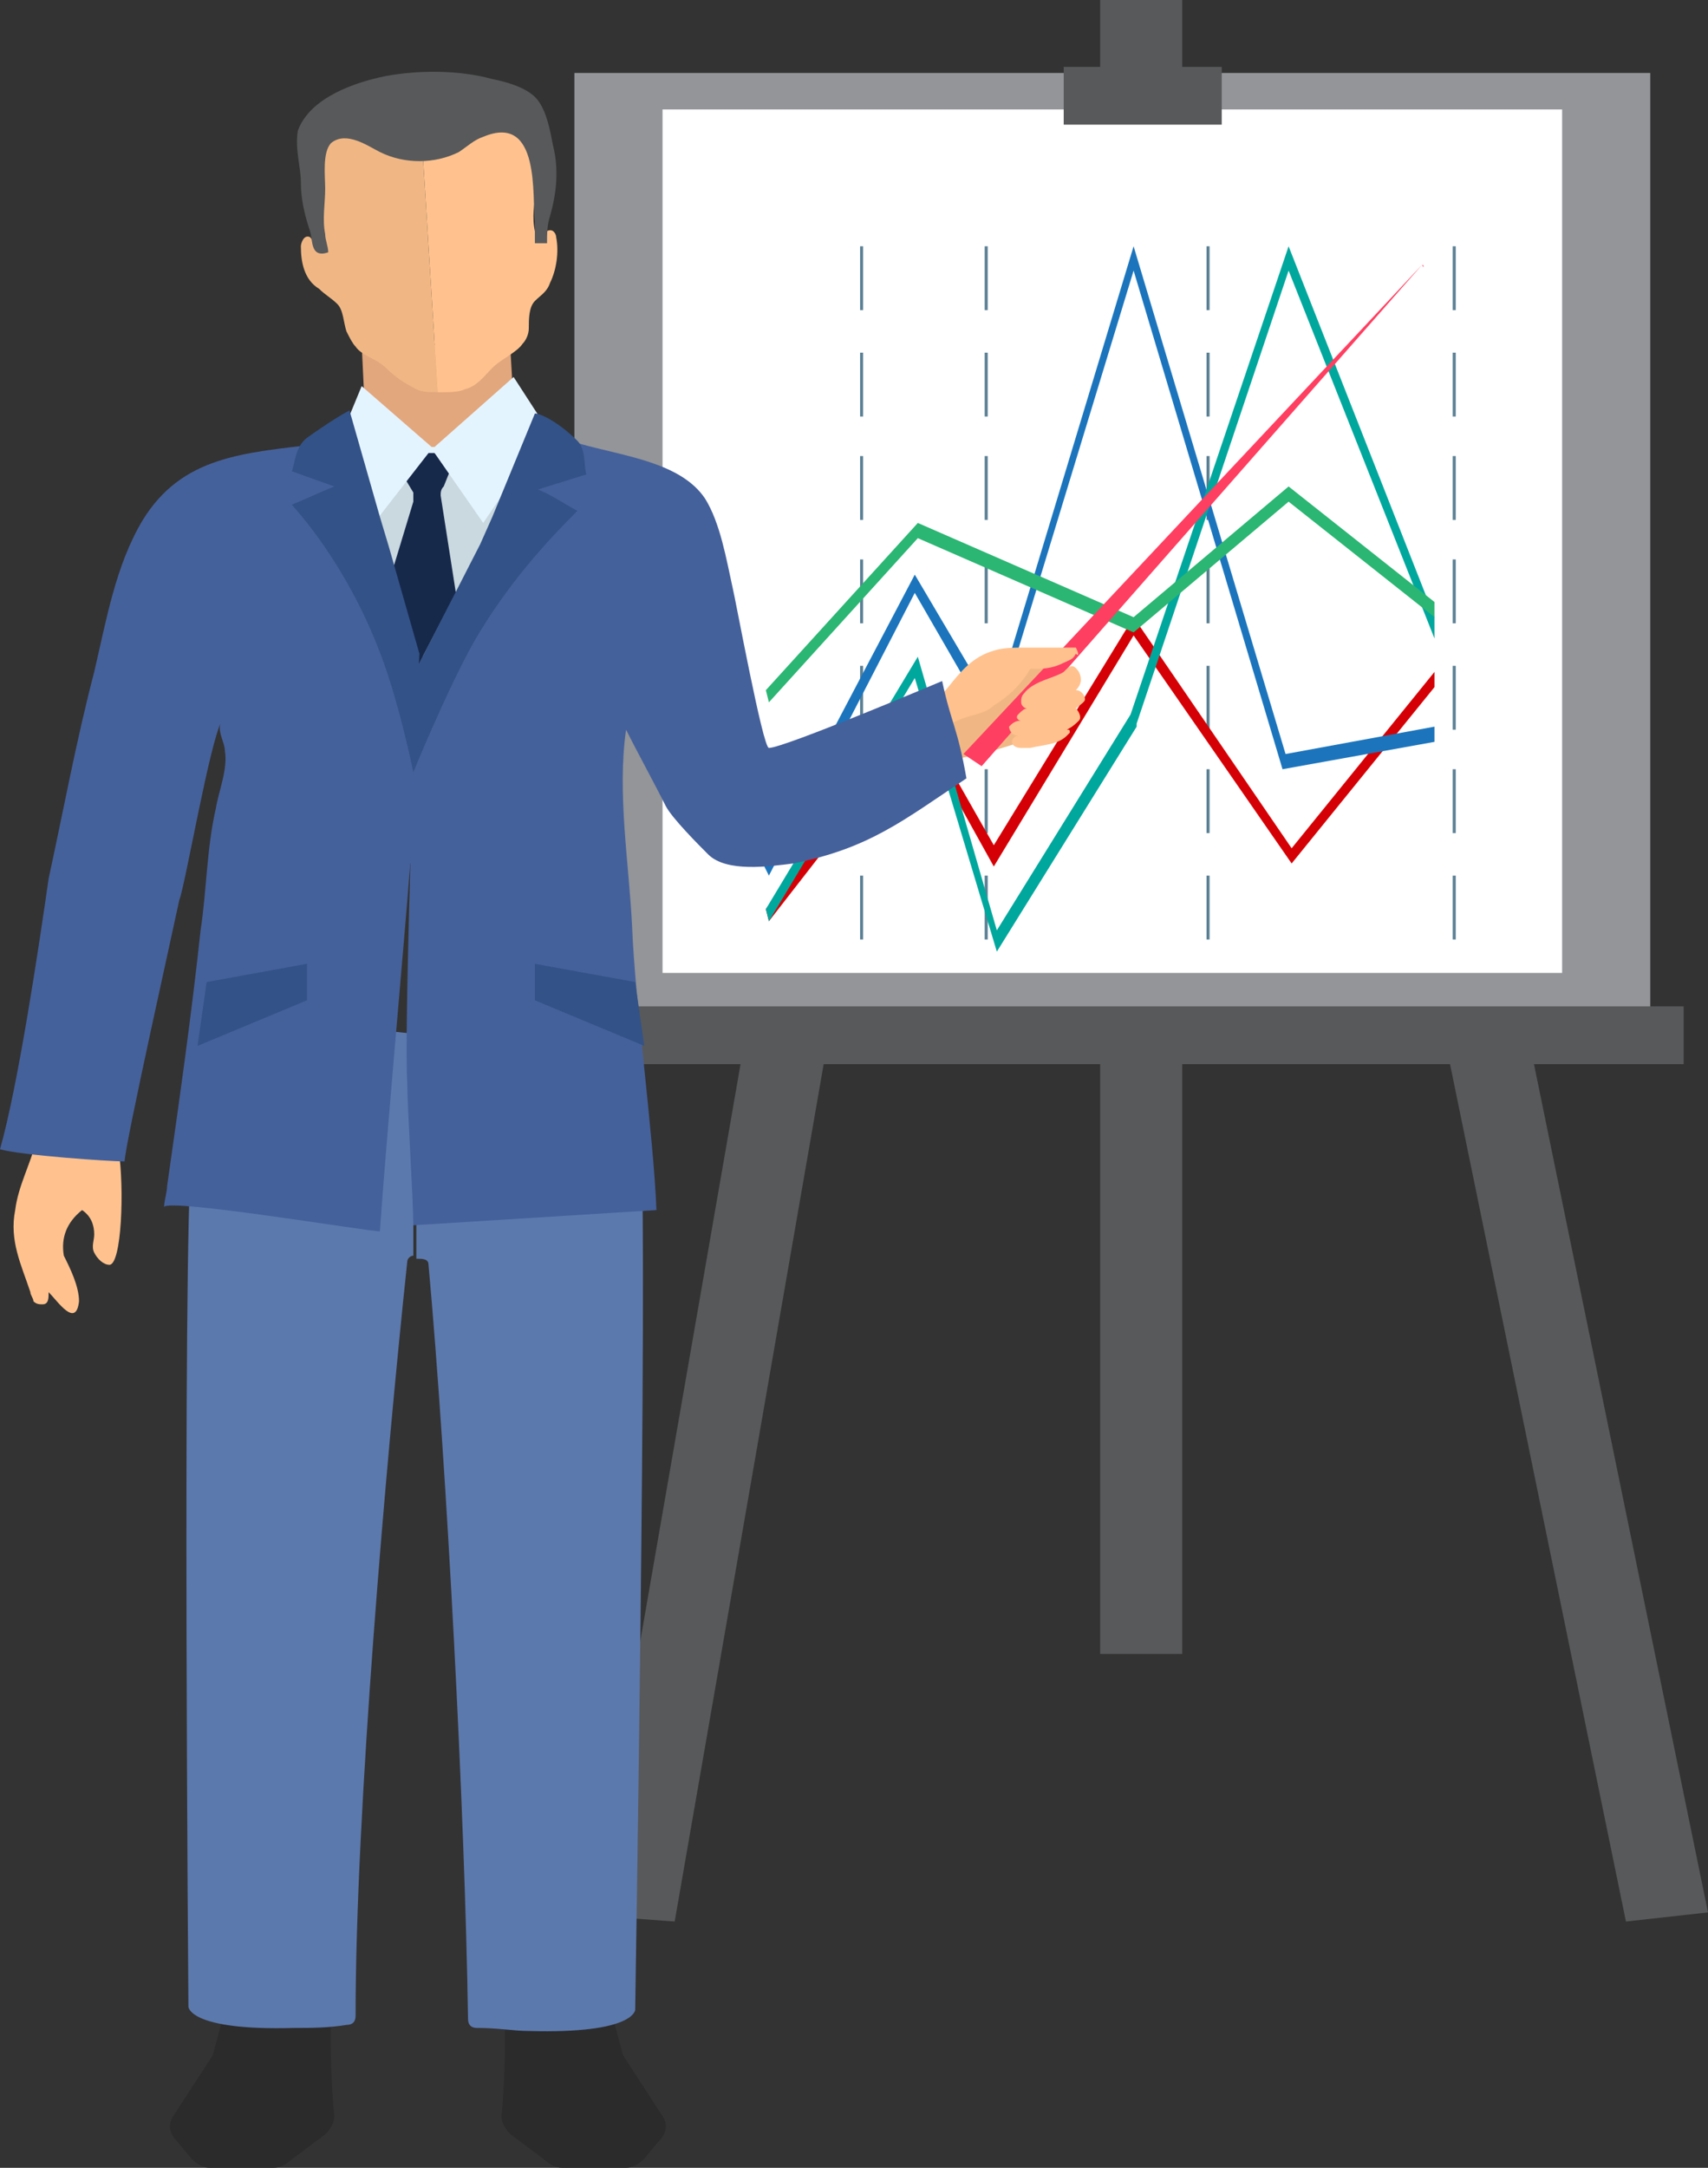
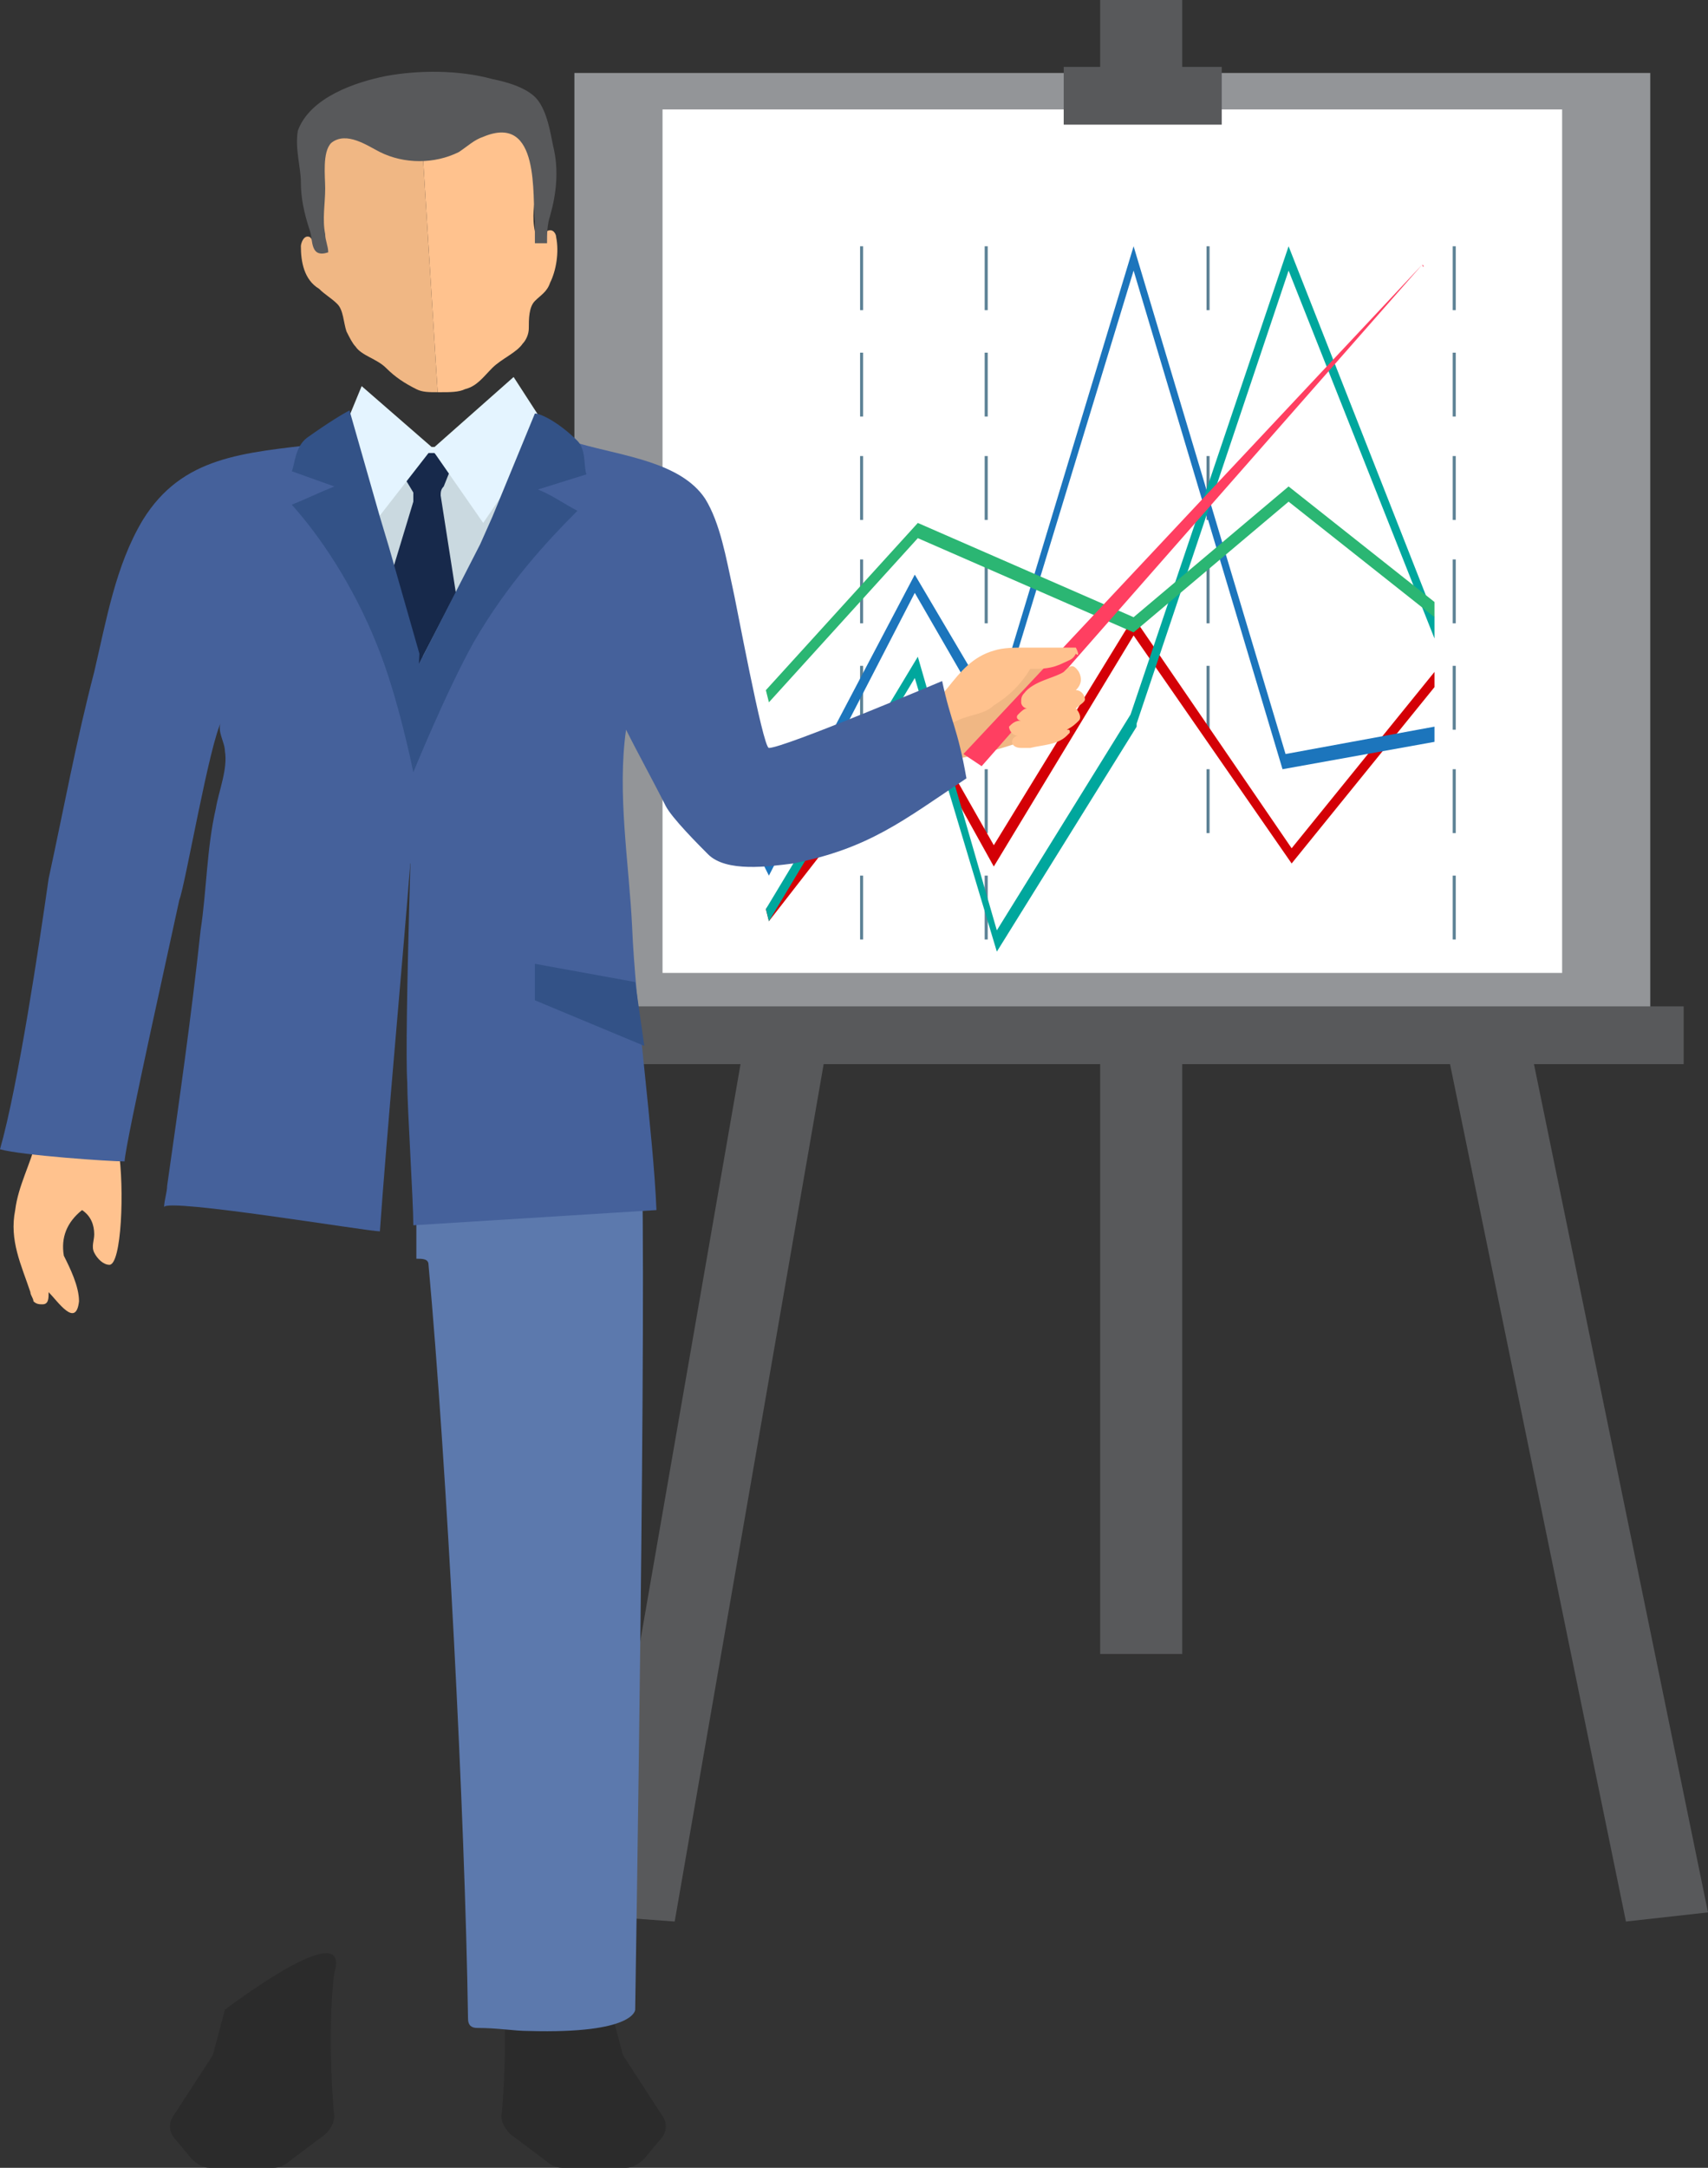
<svg xmlns="http://www.w3.org/2000/svg" version="1.1" x="0px" y="0px" width="56.2px" height="71.3px" viewBox="0 0 56.2 71.3" style="enable-background:new 0 0 56.2 71.3;" xml:space="preserve">
  <rect x="0" y="0" width="56.2" height="71.3" fill="#333333" stroke="none" />
  <style type="text/css">
	.st0{fill:#58595B;}
	.st1{fill:#939598;}
	.st2{fill:#FFFFFF;}
	.st3{fill:#5C8195;}
	.st4{fill:#D40006;}
	.st5{fill:#1C75BC;}
	.st6{fill:#00A79D;}
	.st7{fill:#2BB673;}
	.st8{fill:#F0B784;}
	.st9{fill:#FF3F61;}
	.st10{fill:#FFC28E;}
	.st11{fill:#2B2B2B;}
	.st12{fill:#5C79AD;}
	.st13{fill:#E2A77D;}
	.st14{fill:#45619B;}
	.st15{fill:#CAD9E0;}
	.st16{fill:#17294B;}
	.st17{fill:#E4F4FF;}
	.st18{fill:#335287;}
</style>
  <defs>
</defs>
  <g id="_x31__2_">
    <g>
      <rect x="36.2" class="st0" width="2.7" height="54.4" />
      <g>
        <polygon class="st0" points="26.8,21 19.5,63 22.2,63.2 29.5,21.2    " />
        <polygon class="st0" points="44.9,21.3 53.5,63.2 56.2,62.9 47.6,21    " />
      </g>
      <rect x="18.9" y="2.4" class="st1" width="35.4" height="32.3" />
      <rect x="21.8" y="3.6" class="st2" width="29.6" height="28.4" />
      <rect x="18" y="33.1" class="st0" width="37.4" height="1.9" />
      <rect x="35" y="2.2" class="st0" width="5.2" height="1.9" />
    </g>
    <g>
      <g>
        <g>
          <g>
            <rect x="47.8" y="8.1" class="st3" width="0.1" height="2.1" />
          </g>
          <g>
            <rect x="47.8" y="11.6" class="st3" width="0.1" height="2.1" />
          </g>
          <g>
            <rect x="47.8" y="15" class="st3" width="0.1" height="2.1" />
          </g>
          <g>
            <rect x="47.8" y="18.4" class="st3" width="0.1" height="2.1" />
          </g>
          <g>
            <rect x="47.8" y="21.9" class="st3" width="0.1" height="2.1" />
          </g>
          <g>
            <rect x="47.8" y="25.3" class="st3" width="0.1" height="2.1" />
          </g>
          <g>
            <rect x="47.8" y="28.8" class="st3" width="0.1" height="2.1" />
          </g>
        </g>
        <g>
          <g>
            <rect x="39.7" y="8.1" class="st3" width="0.1" height="2.1" />
          </g>
          <g>
-             <rect x="39.7" y="11.6" class="st3" width="0.1" height="2.1" />
-           </g>
+             </g>
          <g>
            <rect x="39.7" y="15" class="st3" width="0.1" height="2.1" />
          </g>
          <g>
            <rect x="39.7" y="18.4" class="st3" width="0.1" height="2.1" />
          </g>
          <g>
            <rect x="39.7" y="21.9" class="st3" width="0.1" height="2.1" />
          </g>
          <g>
            <rect x="39.7" y="25.3" class="st3" width="0.1" height="2.1" />
          </g>
          <g>
-             <rect x="39.7" y="28.8" class="st3" width="0.1" height="2.1" />
-           </g>
+             </g>
        </g>
        <g>
          <g>
            <rect x="32.4" y="8.1" class="st3" width="0.1" height="2.1" />
          </g>
          <g>
            <rect x="32.4" y="11.6" class="st3" width="0.1" height="2.1" />
          </g>
          <g>
            <rect x="32.4" y="15" class="st3" width="0.1" height="2.1" />
          </g>
          <g>
            <rect x="32.4" y="18.4" class="st3" width="0.1" height="2.1" />
          </g>
          <g>
            <rect x="32.4" y="21.9" class="st3" width="0.1" height="2.1" />
          </g>
          <g>
            <rect x="32.4" y="25.3" class="st3" width="0.1" height="2.1" />
          </g>
          <g>
            <rect x="32.4" y="28.8" class="st3" width="0.1" height="2.1" />
          </g>
        </g>
        <g>
          <g>
            <rect x="28.3" y="8.1" class="st3" width="0.1" height="2.1" />
          </g>
          <g>
            <rect x="28.3" y="11.6" class="st3" width="0.1" height="2.1" />
          </g>
          <g>
            <rect x="28.3" y="15" class="st3" width="0.1" height="2.1" />
          </g>
          <g>
            <rect x="28.3" y="18.4" class="st3" width="0.1" height="2.1" />
          </g>
          <g>
            <rect x="28.3" y="21.9" class="st3" width="0.1" height="2.1" />
          </g>
          <g>
            <rect x="28.3" y="25.3" class="st3" width="0.1" height="2.1" />
          </g>
          <g>
            <rect x="28.3" y="28.8" class="st3" width="0.1" height="2.1" />
          </g>
        </g>
      </g>
      <g>
        <polygon class="st4" points="47.2,22.1 42.5,27.9 37.3,20.3 32.7,27.8 30.2,23.4 25.2,29.9 25.3,30.3 30.2,24 32.7,28.5      37.3,20.9 42.5,28.4 47.2,22.6    " />
      </g>
      <g>
        <polygon class="st5" points="47.2,23.9 42.3,24.8 37.3,8.1 32.7,23.3 30.1,18.9 25.1,28.4 25.3,28.8 30.1,19.5 32.7,24 37.3,8.9      42.2,25.3 47.2,24.4    " />
      </g>
      <g>
        <polygon class="st6" points="47.2,20.3 42.4,8.1 37.2,23.5 32.8,30.6 30.2,21.6 25.2,29.9 25.3,30.3 30.1,22.3 32.8,31.3      37.4,23.9 37.4,23.8 42.4,8.9 47.2,21    " />
      </g>
      <g>
        <polygon class="st7" points="47.2,19.8 42.4,16 37.3,20.3 30.2,17.2 25.2,22.7 25.3,23.1 30.2,17.7 37.3,20.8 42.4,16.5      47.2,20.3    " />
      </g>
    </g>
  </g>
  <path class="st8" d="M35.1,22.4c-0.2-0.4-0.7-0.7-1.2-0.6c-0.2,0-0.4,0.1-0.6,0.2c-1.1,0.6-2,1.3-3.1,1.8c-0.2,0.1-0.4,0.2-0.4,0.4  c0,0.1,0,0.2,0.1,0.3c0.2,0.3,0.2,0.3,0.4,0.6c1.5-0.1,2.7-0.5,3.3-0.7c0.4-0.2,1.1-0.5,1.4-0.9C35.2,23.3,35.3,22.8,35.1,22.4z" />
  <path class="st9" d="M46.8,8.7L31.7,24.8l0.6,0.4L46.8,8.7C46.9,8.8,46.8,8.8,46.8,8.7z" />
  <path class="st10" d="M35.4,21.3c-0.6,0-1.2,0-1.7,0c-0.3,0-0.7,0-1,0.1c-0.7,0.2-1.1,0.7-1.5,1.2c-0.4,0.5-0.9,1-1.6,1.1  c-0.1,0-0.2,0.2-0.1,0.3c0,0.1,0.2,0.2,0.2,0.3c0,0,0,0.1,0.1,0.1c0.1,0.1,0.2,0,0.3,0c0.5-0.1,0.9-0.5,1.4-0.7  c0.4-0.2,0.9-0.2,1.2-0.5c0,0,0,0,0,0c0,0,0,0,0,0l0,0c0.5-0.3,0.9-0.7,1.2-1.2c0.4,0,0.7,0,1.1-0.2c0.2-0.1,0.3-0.1,0.4-0.3  C35.5,21.6,35.5,21.5,35.4,21.3z" />
  <path class="st10" d="M33.7,22.8c-0.1,0.1-0.1,0.2-0.1,0.3c0,0.1,0.1,0.2,0.2,0.2c-0.1,0-0.2,0.1-0.3,0.2c-0.1,0.1,0,0.2,0.1,0.2  c-0.2,0-0.3,0.1-0.4,0.2c0,0.1,0.1,0.3,0.3,0.3c-0.1,0-0.2,0.1-0.2,0.2c0,0.1,0.1,0.2,0.3,0.2c0.1,0,0.2,0,0.3,0  c0.4-0.1,0.9-0.1,1.2-0.4c0,0,0.1-0.1,0.1-0.1c0-0.1,0-0.1-0.1-0.1c0.2-0.1,0.3-0.2,0.4-0.3c0.1-0.1,0-0.3-0.1-0.4  c0.1-0.1,0.3-0.2,0.3-0.3c0-0.1-0.1-0.3-0.3-0.3c0.2-0.2,0.2-0.4,0.1-0.6c-0.2-0.3-0.3-0.2-0.5,0C34.7,22.3,34,22.4,33.7,22.8z" />
  <path class="st10" d="M3.9,37.8C3.8,37.3,3.6,37,3.4,37c-0.4,0-0.8,0-1.2,0.1c-0.2,0-0.9,0.2-1,0.4C1,38.3,0.6,39,0.5,39.8  c-0.2,1,0.2,1.8,0.5,2.7c0,0.1,0.1,0.2,0.1,0.3c0.1,0.1,0.2,0.1,0.3,0.1c0.2,0,0.2-0.2,0.2-0.4c0.3,0.3,0.9,1.2,1,0.3  c0-0.5-0.3-1.1-0.5-1.5c-0.1-0.6,0.1-1.1,0.6-1.5C3,40,3.1,40.3,3.1,40.6c0,0.2-0.1,0.4,0,0.6c0.1,0.2,0.3,0.4,0.5,0.4  C4,41.6,4.1,39.1,3.9,37.8z" />
  <path class="st11" d="M20.1,66.1l0.4,1.5l1.3,2c0.2,0.3,0.1,0.6-0.1,0.8L21.2,71c-0.2,0.2-0.4,0.3-0.6,0.3h-2.1  c-0.2,0-0.4-0.1-0.5-0.2l-1.2-0.9c-0.2-0.2-0.3-0.4-0.3-0.6c0.1-0.9,0.2-3.2,0-4.7C15.9,62.9,20.1,66.1,20.1,66.1z" />
  <path class="st11" d="M7.4,66.1L7,67.6l-1.3,2c-0.2,0.3-0.1,0.6,0.1,0.8L6.3,71c0.2,0.2,0.4,0.3,0.6,0.3h2.1c0.2,0,0.4-0.1,0.5-0.2  l1.2-0.9c0.2-0.2,0.3-0.4,0.3-0.6c-0.1-0.9-0.2-3.2,0-4.7C11.6,62.9,7.4,66.1,7.4,66.1z" />
-   <path class="st12" d="M7.6,33.3c-0.2,0-0.4,0-0.5-0.1c-0.2,0-0.3,0.1-0.4,0.2c-0.2,1.4-0.3,2.9-0.4,4.5C6,41.6,6.2,66,6.2,66  s0,0.8,3.5,0.7c0.5,0,1.1,0,1.7-0.1c0.2,0,0.3-0.1,0.3-0.3c0-6.7,1-18.2,1.7-24.8c0-0.1,0.1-0.2,0.2-0.2v-7.3  C11.6,33.8,9.6,33.5,7.6,33.3z" />
  <path class="st12" d="M21.1,37.9c-0.1-1.5-0.3-3-0.4-4.5c0-0.2-0.2-0.3-0.4-0.2c-0.2,0-0.4,0-0.5,0.1c-2,0.3-4,0.5-6,0.8  c0,0-0.1,0-0.1,0c0,0,0,0,0,0v7.3c0.2,0,0.4,0,0.4,0.2c0.6,6.6,1.2,18.1,1.3,24.8c0,0.2,0.1,0.3,0.3,0.3c0.7,0,1.2,0.1,1.7,0.1  c3.5,0.1,3.5-0.7,3.5-0.7S21.3,41.6,21.1,37.9z" />
  <g>
-     <polygon class="st13" points="16.8,11.4 16.8,11.6 16.9,13.3 14.4,15.4 13.5,14.7 12,13.4 11.9,11.3  " />
    <path class="st10" d="M14,5c0.3,0.1,0.7-0.3,0.9-0.4c0.3-0.3,0.7-0.5,1.1-0.6c0.3-0.1,0.6-0.2,0.9-0.1c0.5,0.1,0.8,0.5,0.8,1   c0.2,0.9-0.3,1.8-0.1,2.7c0,0.1,0.1,0.4,0.3,0.3c0.1-0.1,0-0.2,0.1-0.3c0.2-0.1,0.3,0.1,0.3,0.2c0.1,0.5,0,1.1-0.2,1.5   c-0.1,0.3-0.3,0.4-0.5,0.6c-0.2,0.2-0.2,0.6-0.2,0.9c0,0.2-0.1,0.4-0.2,0.5c-0.2,0.3-0.7,0.5-1,0.8c-0.3,0.3-0.5,0.6-0.9,0.7   c-0.2,0.1-0.5,0.1-0.8,0.1c0,0-0.1,0-0.1,0l-0.5-8C13.9,4.9,13.9,5,14,5z" />
    <path class="st8" d="M9.9,8.1c0-0.1,0.1-0.4,0.3-0.3c0.1,0.1,0.1,0.2,0.2,0.3c0.2,0.1,0.2-0.2,0.2-0.3c0-0.5-0.2-0.9-0.2-1.4   c0-0.4,0-0.9,0.1-1.3c0.1-0.4,0.4-0.7,0.7-0.9C11.6,4.1,12,4,12.4,4.1c0.3,0.1,0.5,0.3,0.8,0.5c0.2,0.2,0.3,0.2,0.7,0.3l0.5,8   c-0.3,0-0.5,0-0.7-0.1c-0.4-0.2-0.7-0.4-1-0.7c-0.3-0.3-0.8-0.4-1-0.7c-0.1-0.1-0.2-0.3-0.3-0.5c-0.1-0.3-0.1-0.7-0.3-0.9   c-0.2-0.2-0.4-0.3-0.6-0.5C10,9.2,9.9,8.6,9.9,8.1z" />
    <path class="st0" d="M18.1,7.1C18,7.4,18,7.7,18,8l-0.4,0c0-0.1,0-0.1,0-0.2c0-0.2,0-0.4,0-0.5c-0.1-0.8,0.2-3.6-1.7-2.8   c-0.3,0.1-0.5,0.3-0.8,0.5c-0.8,0.4-1.8,0.4-2.6,0c-0.4-0.2-1.1-0.7-1.6-0.3c-0.3,0.3-0.2,1.1-0.2,1.5c0,0.5-0.1,1,0,1.5   c0,0.2,0.1,0.4,0.1,0.6c-0.6,0.2-0.5-0.4-0.6-0.7C10,7,9.9,6.5,9.9,6c0-0.5-0.2-1.1-0.1-1.7c0.4-1.1,1.9-1.6,2.9-1.8   c1.1-0.2,2.4-0.2,3.5,0.1c0.5,0.1,1.2,0.3,1.5,0.7c0.3,0.4,0.4,1,0.5,1.5C18.4,5.6,18.3,6.4,18.1,7.1z" />
  </g>
  <path class="st14" d="M14,21.7c0,0,0,0-0.1,0.2c0,0.1,0,0.1,0,0.1l0,0l-1.1-4.7l-0.7-3.2c0,0,0,0-0.1,0c-0.2,0.1-0.7,0.5-1.3,0.7  c0-0.1,0-0.1,0-0.2c-0.1,0-0.1,0-0.2,0c-2.5,0.3-4.5,0.4-5.8,2.5c-0.9,1.5-1.2,3.3-1.6,5c-0.6,2.3-1,4.5-1.5,6.8  C1.3,31,0.6,35.7,0,37.8c0.7,0.2,3.6,0.4,4.1,0.4c0-0.5,1.7-8.1,1.8-8.6c0.2-0.5,1-5.2,1.4-5.9c-0.2,0.3,0.1,0.7,0.1,1  c0.1,0.6-0.2,1.3-0.3,1.9c-0.3,1.3-0.3,2.7-0.5,4c-0.3,2.8-0.7,5.6-1.1,8.4c0,0.2-0.1,0.5-0.1,0.7c0.1-0.3,6.7,0.8,7.1,0.8  c0.2-2.9,0.8-9.5,1-12.1C13.7,28.5,14.1,21.7,14,21.7z" />
  <path class="st14" d="M31,22.4c0,0-5.2,2.2-5.7,2.2c-0.2,0-1.1-4.9-1.2-5.3c-0.2-0.9-0.4-2.1-0.9-2.9c-0.8-1.2-2.7-1.4-4.1-1.8  c-0.4-0.1-0.8-0.4-1.1-0.4c-0.7-0.1-1.1,0.8-1.3,1.3c-0.4,0.8-0.7,1.6-1.1,2.3c-0.3,0.6-0.9,1-1.1,1.7c-0.4,1.1-0.9,2.2-1,3.3  c-0.1,0.8,0.1,1.5,0.1,2.2c0,0.5-0.3,9-0.2,10.6c0,0.8,0.2,3.9,0.2,4.7l8-0.5c-0.1-2.5-0.7-6.8-0.8-9.3c-0.1-2.1-0.5-4.4-0.2-6.5  c0.4,0.8,0.9,1.7,1.3,2.5c0.2,0.4,1.1,1.3,1.4,1.6c0.6,0.6,2,0.4,2.8,0.3c2.5-0.5,3.6-1.4,5.7-2.8C31.5,23.9,31.3,23.8,31,22.4z" />
  <path class="st15" d="M12.5,19.1c0.3,0.6,0.5,1.1,0.7,1.7c0.1,0.3,0.2,0.8,0.6,0.8c0.5,0,0.9-0.7,1.2-1c0.3-0.5,0.6-0.9,1-1.4  c0-0.5,0-1,0.2-1.5c0.2-0.4,0.5-0.5,0.4-1c0-0.3-0.2-0.5-0.5-0.7c-0.2-0.1-0.4-0.1-0.6-0.2c-0.2-0.1-0.3-0.3-0.4-0.4  c-0.2-0.2-0.5-0.6-0.8-0.6c-0.5-0.1-1.3,1-1.7,1.3c-0.6,0.5-0.9,1.1-1.1,1.7C11.9,18.2,12.2,18.6,12.5,19.1z" />
  <path class="st16" d="M12.6,19.8l1-3.3c0-0.1,0-0.2,0-0.3l-0.3-0.5c0,0,0-0.1,0-0.1c0.1-0.1,0.2-0.2,0.4-0.4  c0.1-0.1,0.2-0.2,0.2-0.3c0-0.1,0.1-0.2,0.2-0.2c0.1,0.1,0.1,0.1,0.2,0.2c0.1,0.1,0.1,0.1,0.2,0.2c0.1,0.1,0.2,0.2,0.3,0.3  c0,0,0,0.1,0,0.1L14.6,16c-0.1,0.1-0.1,0.2-0.1,0.3l0.5,3.2c0,0,0,0,0,0l-1.3,2.5c0,0-0.1,0.1-0.1,0.1c0,0-0.1,0-0.1,0L12.6,19.8  C12.6,19.8,12.6,19.8,12.6,19.8z" />
  <path class="st17" d="M11.9,12.7l2.3,2c0,0,0.1,0,0.1,0l2.6-2.3l1.1,1.7l-2.1,3.1l-1.6-2.3c0,0-0.1,0-0.2,0l-2.1,2.7l-0.8-3.2  L11.9,12.7z" />
  <path class="st18" d="M19.3,15.6c-0.1-0.2,0-0.8-0.3-1.1c-0.6-0.6-1.2-0.9-1.4-0.9l-1.4,3.4l-0.4,0.9L13.7,22l-0.1,3.4  c0,0,1.1-2.7,2-4.3c1.1-1.9,2.4-3.3,3.4-4.3c-0.4-0.2-0.8-0.5-1.3-0.7L19.3,15.6z" />
  <path class="st18" d="M9.6,15.5c0.1-0.2,0.1-0.8,0.5-1.1c0.7-0.5,1.2-0.8,1.4-0.9l1,3.5l0.3,1l1,3.5l-0.2,3.9c0,0-0.5-2.5-1.2-4.2  c-0.8-2-1.9-3.6-2.8-4.6c0.5-0.2,0.9-0.4,1.4-0.6L9.6,15.5z" />
-   <polygon class="st18" points="6.8,32.3 10.1,31.7 10.1,32.9 6.5,34.4 " />
  <polygon class="st18" points="20.9,32.3 17.6,31.7 17.6,32.9 21.2,34.4 " />
</svg>